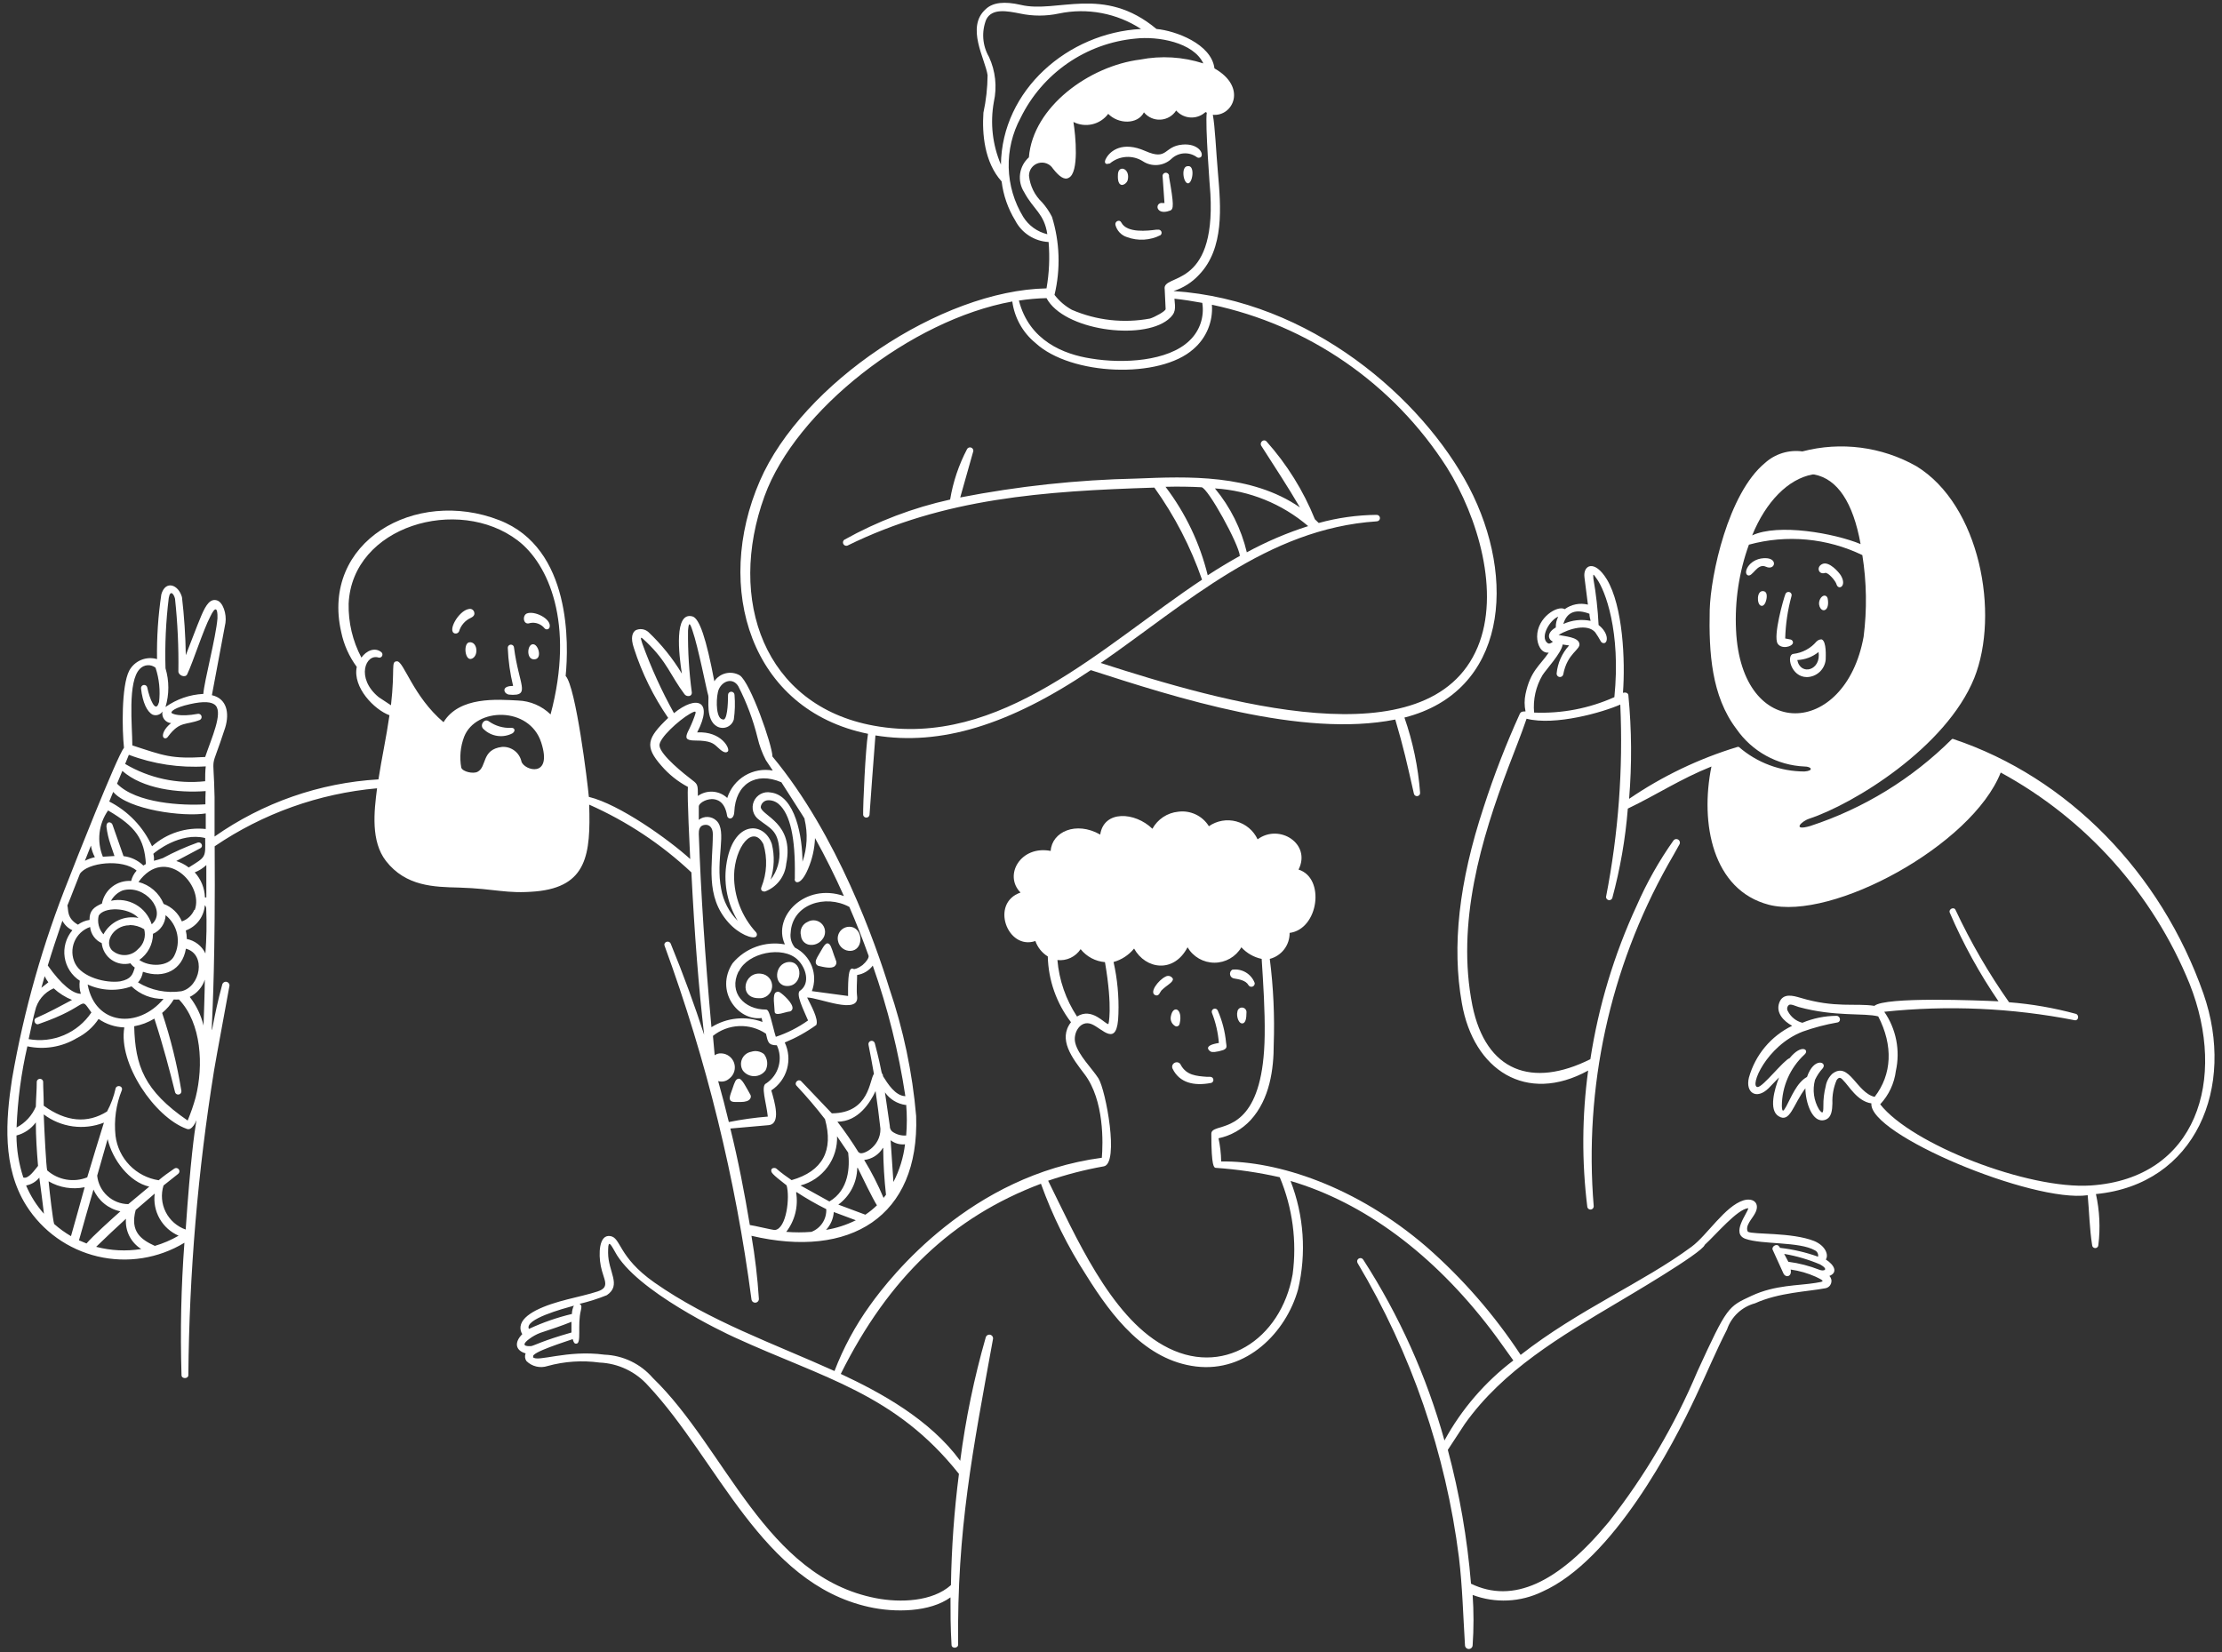
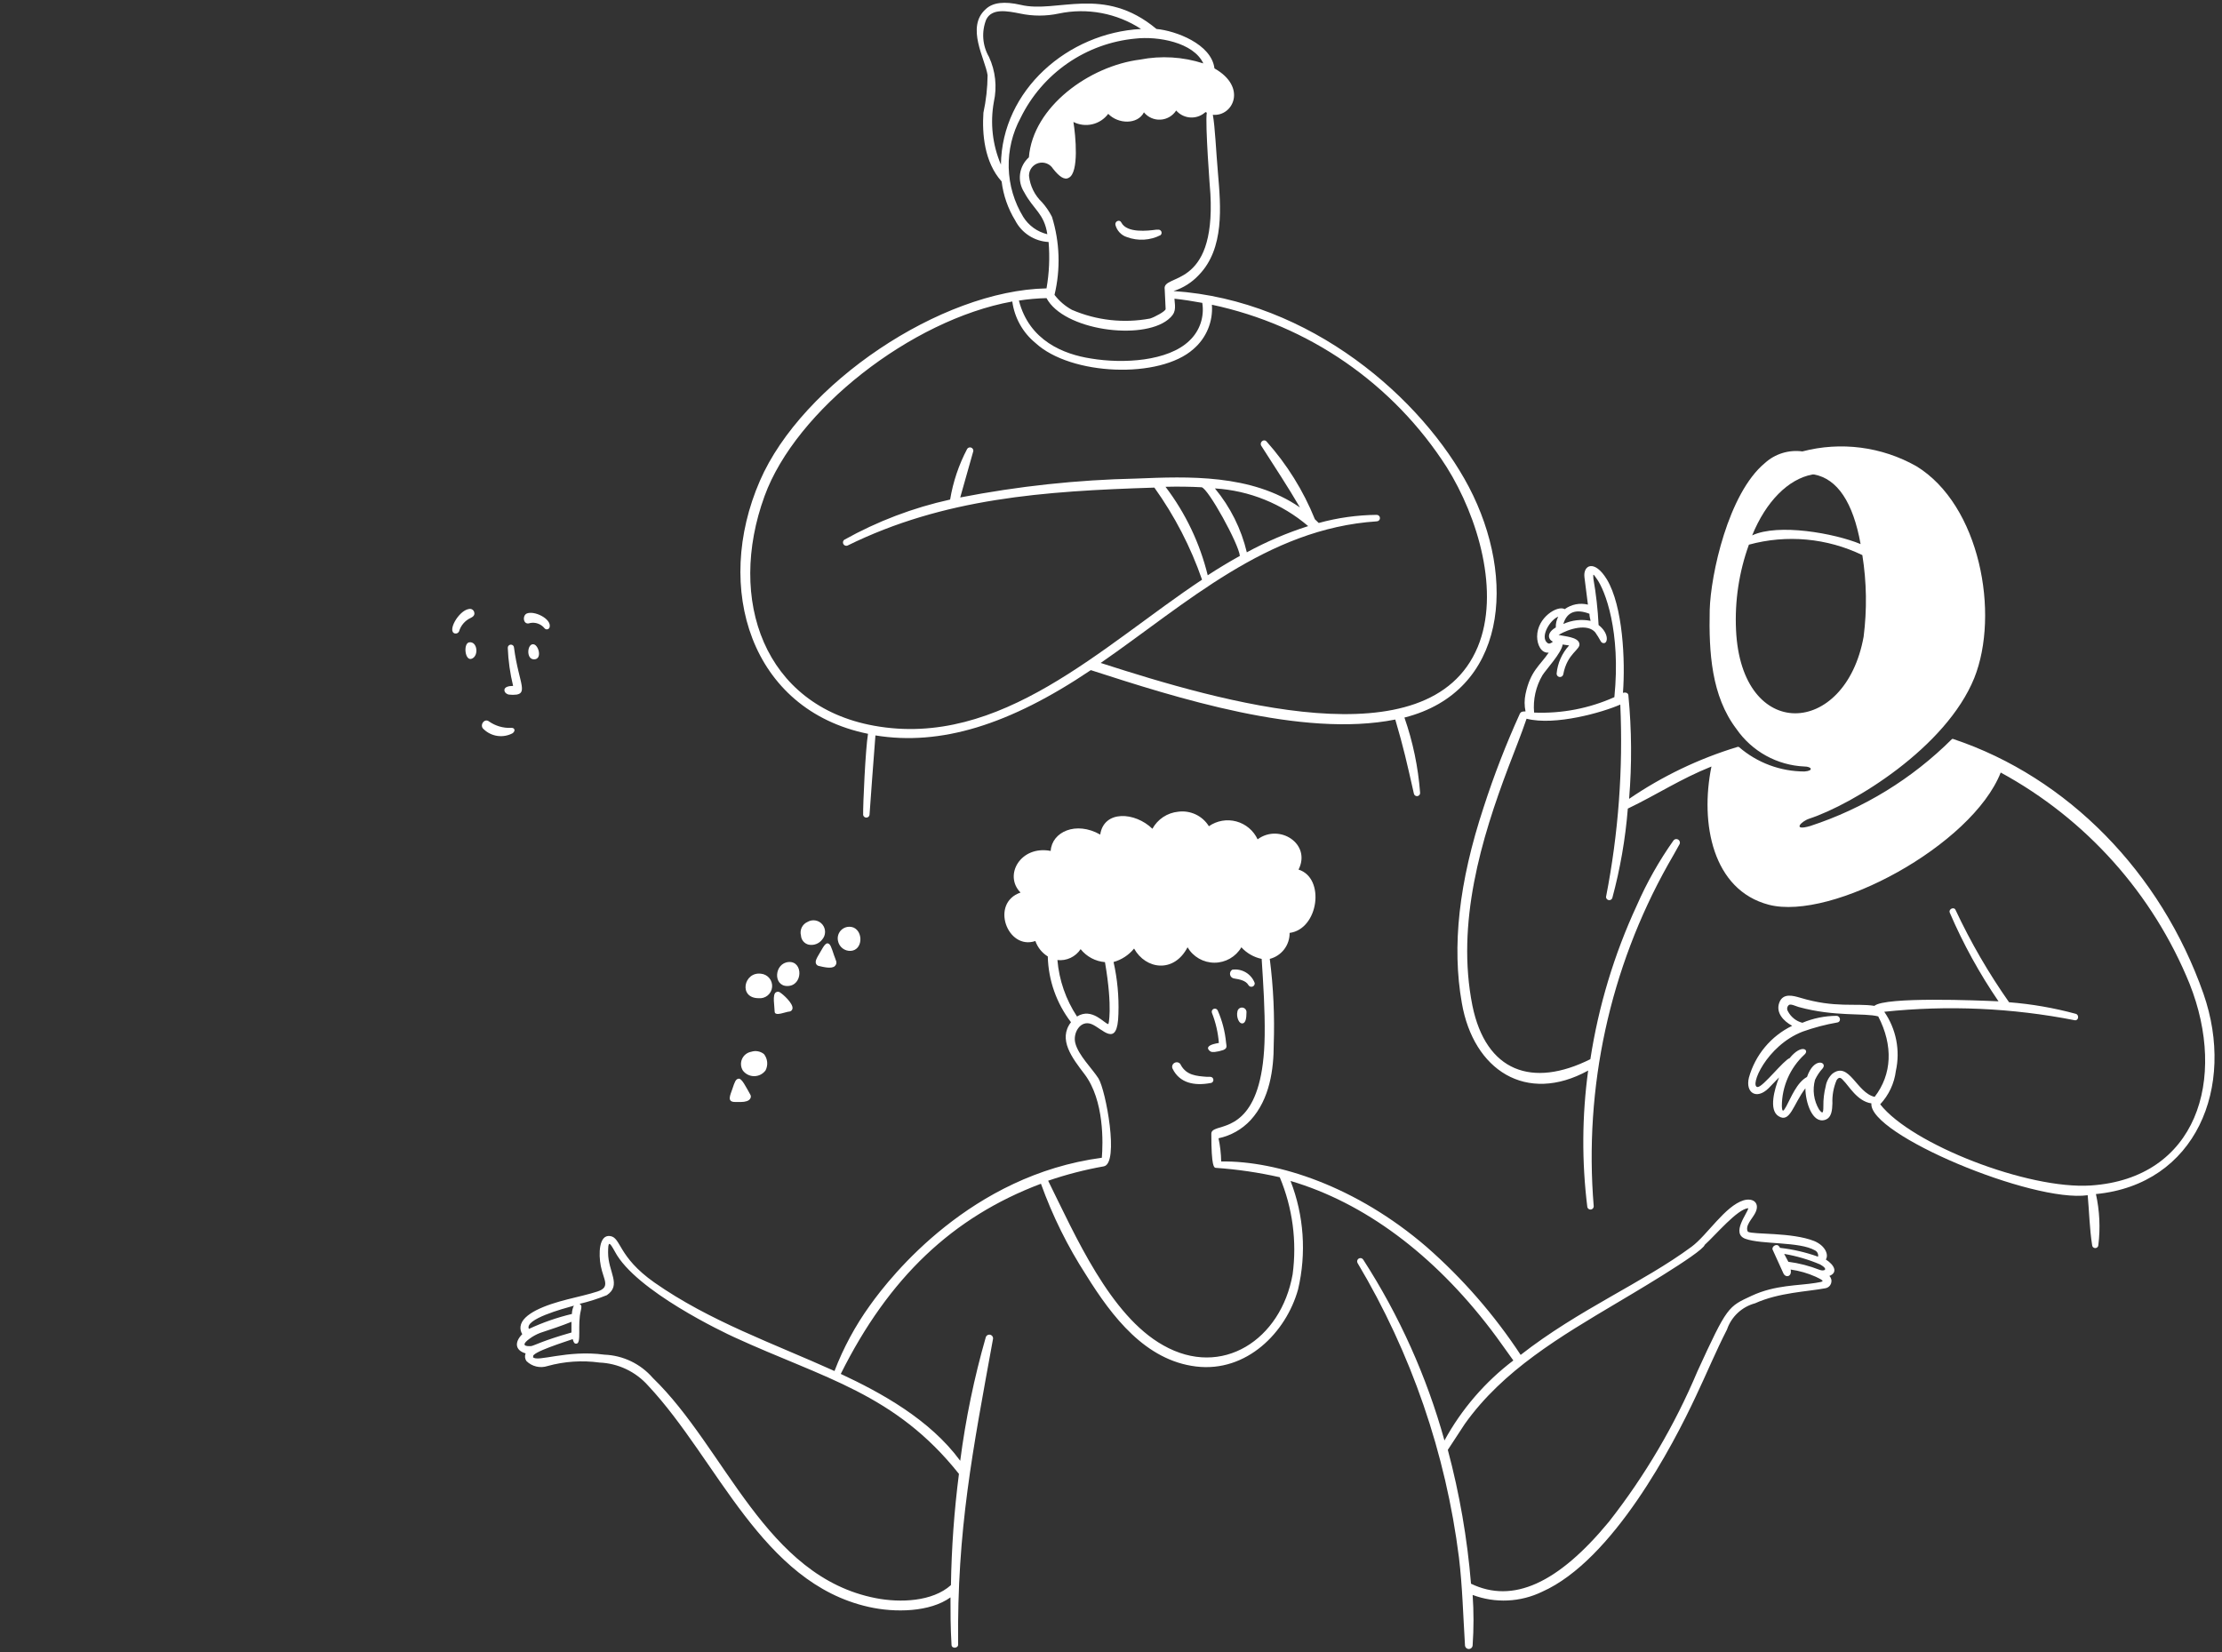
<svg xmlns="http://www.w3.org/2000/svg" width="273" height="203" viewBox="0 0 273 203" fill="none">
  <rect x="0" y="0" width="273" height="203" fill="#333333" stroke="none" />
  <path d="M142.399 28.226H142.043C141.06 28.355 138.452 28.682 137.768 27.343C137.569 26.915 136.956 27.186 137.041 27.628C137.13 27.981 137.307 28.305 137.557 28.569C137.806 28.834 138.119 29.03 138.466 29.138C139.132 29.384 139.842 29.49 140.551 29.448C141.26 29.407 141.952 29.219 142.585 28.896C142.64 28.849 142.68 28.786 142.701 28.717C142.722 28.647 142.723 28.573 142.704 28.503C142.684 28.433 142.645 28.369 142.591 28.321C142.538 28.272 142.471 28.239 142.399 28.226Z" fill="white" />
  <path d="M106.646 90.171C106.333 91.995 106.019 98.992 106.048 100.146C106.065 100.237 106.114 100.32 106.185 100.379C106.257 100.438 106.347 100.47 106.44 100.47C106.532 100.47 106.622 100.438 106.694 100.379C106.765 100.32 106.814 100.237 106.831 100.146C106.831 100.146 107.444 91.596 107.558 90.371C115.538 91.668 123.96 89.117 134.02 82.348C144.394 85.697 159.97 90.713 171.427 88.418C172.467 91.953 172.852 93.719 173.707 97.496C173.713 97.546 173.73 97.595 173.755 97.639C173.78 97.683 173.814 97.722 173.855 97.753C173.895 97.784 173.941 97.807 173.99 97.82C174.04 97.834 174.091 97.837 174.141 97.831C174.192 97.824 174.241 97.808 174.285 97.782C174.329 97.757 174.368 97.723 174.399 97.683C174.43 97.642 174.453 97.596 174.466 97.547C174.479 97.498 174.483 97.447 174.476 97.396C174.236 94.252 173.59 91.153 172.552 88.176C185.121 84.984 186.389 71.162 180.475 59.847C174.775 49.017 161.053 36.891 144.181 35.765C145.375 35.386 146.451 34.704 147.301 33.784C150.451 30.535 149.995 25.377 149.638 21.23C149.41 18.636 149.282 15.53 149.011 14.105C151.477 14.347 153.286 10.713 149.211 8.405C148.84 5.384 144.409 3.773 142.086 3.56C135.574 -1.884 129.888 1.679 125.399 0.596C123.404 0.14 121.993 0.296 121.124 1.109C118.616 3.317 121.053 7.25 121.338 9.245C121.325 10.793 121.153 12.336 120.825 13.848C120.654 16.399 120.925 19.919 123.062 22.299C123.269 23.995 123.837 25.628 124.729 27.087C125.121 27.849 125.706 28.496 126.427 28.961C127.147 29.427 127.977 29.694 128.833 29.737C128.993 31.64 128.907 33.556 128.577 35.437C115.609 35.679 98.552 47.136 93.365 59.078C87.637 72.231 92.211 87.25 106.646 90.171ZM125.399 14.475C126.72 11.78 128.711 9.47 131.181 7.765C133.651 6.061 136.518 5.02 139.507 4.742C142.257 4.429 146.632 5.198 147.843 7.792C145.336 6.979 142.663 6.817 140.077 7.322C133.849 8.105 126.91 13.107 126.411 19.334C125.82 19.861 125.437 20.58 125.33 21.364C125.223 22.148 125.399 22.944 125.827 23.61C126.981 25.776 128.292 26.217 128.677 28.782C127.446 28.488 126.38 27.72 125.713 26.645C124.601 24.821 123.987 22.737 123.932 20.602C123.877 18.466 124.383 16.354 125.399 14.475ZM148.712 23.823C149.368 35.708 142.741 33.542 143.098 35.551L143.212 37.974C143.212 38.244 141.858 38.971 141.302 39.142C138.066 39.749 134.722 39.377 131.698 38.073C130.865 37.617 130.136 36.99 129.56 36.235C130.319 33.068 130.211 29.755 129.247 26.645C128.921 26.001 128.514 25.403 128.035 24.863C127.126 24.003 126.555 22.845 126.425 21.6C126.42 21.252 126.529 20.911 126.736 20.63C126.942 20.349 127.235 20.144 127.57 20.045C127.904 19.947 128.262 19.96 128.588 20.084C128.914 20.208 129.19 20.435 129.375 20.731C130.159 21.729 130.8 22.156 131.313 21.843C132.595 21.215 132.154 16.655 131.883 14.988C132.599 15.353 133.42 15.453 134.203 15.27C134.985 15.088 135.677 14.634 136.158 13.991C137.383 15.259 139.763 15.33 140.547 13.806C140.792 14.105 141.104 14.343 141.459 14.499C141.813 14.654 142.199 14.724 142.586 14.702C142.972 14.68 143.348 14.566 143.682 14.371C144.016 14.175 144.3 13.903 144.508 13.578C144.906 14.035 145.455 14.333 146.055 14.416C146.655 14.5 147.264 14.364 147.772 14.034C148.228 13.734 148 13.734 148.27 13.848C148.042 15.145 148.684 23.51 148.712 23.823ZM143.497 39.285C144.551 38.444 144.394 37.859 144.295 36.705C145.378 36.819 146.532 37.005 147.715 37.218C147.851 38.063 147.778 38.928 147.503 39.738C147.227 40.548 146.757 41.278 146.133 41.864C143.511 44.4 138.01 44.714 134.063 44.058C130.7 43.545 126.454 41.878 125.185 36.933C126.308 36.761 127.441 36.661 128.577 36.634C130.672 40.581 140.233 41.878 143.497 39.285ZM146.632 42.89C147.41 42.224 148.021 41.384 148.414 40.438C148.808 39.493 148.973 38.468 148.897 37.446C154.787 38.696 160.369 41.103 165.32 44.528C170.271 47.953 174.493 52.327 177.739 57.396C181.63 63.595 184.323 72.843 181.558 79.498C175.616 93.748 149.98 86.224 135.232 81.465C145.734 74.197 155.652 64.949 169.147 64.065C169.253 64.065 169.354 64.023 169.429 63.948C169.504 63.873 169.546 63.772 169.546 63.666C169.546 63.56 169.504 63.459 169.429 63.384C169.354 63.309 169.253 63.267 169.147 63.267C166.739 63.29 164.344 63.625 162.022 64.265L161.551 63.809C160.134 60.297 158.119 57.057 155.595 54.233C155.224 53.877 154.711 54.389 154.968 54.788C156.706 57.51 158.217 59.79 159.713 62.355C153.742 58.223 145.933 58.55 139.621 58.807C132.352 58.962 125.111 59.74 117.975 61.13C118.445 59.491 119.585 55.43 119.585 55.43C119.595 55.338 119.573 55.245 119.524 55.167C119.474 55.089 119.4 55.03 119.314 54.999C119.227 54.968 119.132 54.967 119.044 54.995C118.957 55.025 118.881 55.082 118.83 55.159C117.802 57.109 117.095 59.212 116.735 61.386C112.18 62.39 107.797 64.056 103.725 66.331C103.647 66.392 103.594 66.478 103.575 66.575C103.556 66.672 103.571 66.772 103.62 66.858C103.668 66.944 103.745 67.01 103.837 67.044C103.93 67.078 104.032 67.078 104.124 67.043C115.966 61.215 128.206 60.346 141.829 59.919C144.314 63.39 146.287 67.2 147.686 71.233C135.417 79.37 122.948 92.024 107.359 89.174C93.878 86.723 89.29 73.698 93.935 60.959C97.769 50.414 111.947 39.299 124.373 37.047C124.643 39.047 125.661 40.871 127.223 42.149C131.569 46.167 142.499 46.595 146.632 42.89ZM147.629 59.876C148.427 59.99 152.203 66.844 152.332 68.312C151.021 69.038 149.695 69.837 148.384 70.692C147.418 66.75 145.653 63.05 143.197 59.819C144.822 59.776 146.261 59.804 147.629 59.876ZM160.725 64.65C158.116 65.482 155.592 66.561 153.187 67.87C152.501 64.986 151.16 62.3 149.268 60.018C153.489 60.276 157.511 61.901 160.725 64.65ZM121.167 2.405C121.865 0.98 123.746 1.351 125.328 1.664C126.897 1.999 128.519 1.999 130.087 1.664C131.813 1.301 133.594 1.281 135.328 1.607C137.061 1.932 138.714 2.596 140.191 3.56C131.213 4.03 123.091 11.069 122.977 20.232C121.939 17.803 121.636 15.122 122.107 12.523C122.518 10.664 122.308 8.722 121.509 6.994C121.109 6.305 120.87 5.534 120.811 4.739C120.752 3.944 120.873 3.146 121.167 2.405Z" fill="white" />
-   <path d="M137.826 22.726C138.153 22.726 138.481 22.413 138.552 22.128C138.894 20.703 137.441 20.218 137.355 21.372C137.341 21.7 137.27 22.64 137.826 22.726ZM145.278 17.767C142.927 17.981 143.511 19.791 140.704 18.551C137.897 17.311 136.429 18.551 135.945 19.377C135.731 19.705 135.702 19.962 135.845 20.09C135.987 20.218 136.201 20.09 136.358 20.09C136.918 19.618 137.613 19.337 138.344 19.288C139.075 19.239 139.802 19.425 140.419 19.819C140.95 20.167 141.581 20.328 142.214 20.276C142.846 20.224 143.443 19.963 143.91 19.534C144.325 19.131 144.869 18.887 145.446 18.848C146.023 18.809 146.595 18.976 147.06 19.32C147.316 19.477 147.459 19.32 147.53 19.32C147.986 18.85 147.174 17.596 145.278 17.767ZM143.625 21.7C143.636 21.642 143.635 21.583 143.62 21.526C143.605 21.469 143.578 21.416 143.541 21.371C143.504 21.325 143.457 21.289 143.403 21.264C143.35 21.239 143.292 21.226 143.234 21.226C143.175 21.226 143.117 21.239 143.064 21.264C143.01 21.289 142.963 21.325 142.926 21.371C142.889 21.416 142.862 21.469 142.847 21.526C142.832 21.583 142.831 21.642 142.842 21.7L143.07 24.949H142.813C142.71 24.927 142.602 24.938 142.505 24.982C142.408 25.025 142.328 25.098 142.275 25.19C142.223 25.282 142.201 25.389 142.213 25.494C142.226 25.599 142.271 25.698 142.343 25.776C142.671 26.16 143.326 26.046 143.768 25.875C144.21 25.704 144.238 25.148 143.625 21.7ZM145.934 20.418C145.093 20.418 145.35 22.441 145.934 22.526C146.518 22.612 146.874 20.275 145.934 20.418ZM216.657 72.644C215.802 72.516 215.83 74.254 216.343 74.425C216.614 74.525 216.799 74.282 216.913 74.026C217.027 73.769 217.298 72.729 216.657 72.644ZM217.084 68.597C215.018 68.454 214.106 70.335 214.704 70.677C215.303 71.019 215.873 69.138 216.956 69.637C218.039 70.136 218.466 68.725 217.084 68.597ZM222 83.203C222.583 83.191 223.14 82.965 223.566 82.568C223.992 82.171 224.256 81.631 224.309 81.051C224.309 80.724 224.437 78.843 223.824 78.572C223.682 78.572 223.454 78.572 223.183 78.828C222.462 79.68 221.443 80.226 220.333 80.353C219.435 80.467 220.02 83.203 222 83.203ZM223.425 80.068C223.81 82.391 221.217 83.089 220.818 81.108C221.77 81.07 222.685 80.725 223.425 80.125V80.068Z" fill="white" />
  <path d="M270.721 122.106C265.491 107.2 254.02 95.515 240.026 90.827C239.994 90.806 239.957 90.796 239.919 90.796C239.882 90.796 239.845 90.806 239.813 90.827C234.928 95.697 228.969 99.353 222.413 101.5C220.162 102.156 221.259 100.944 222.285 100.602C227.7 98.821 239.1 91.867 242.563 83.317C245.712 75.437 243.275 62.056 235.438 57.282C231.186 54.882 226.167 54.233 221.444 55.472C220.62 55.36 219.78 55.429 218.985 55.675C218.19 55.921 217.458 56.338 216.842 56.898C212.324 60.631 210.173 70.663 210.059 74.952C209.945 80.153 210.258 85.526 213.35 89.587C214.293 90.946 215.538 92.069 216.986 92.867C218.435 93.665 220.048 94.118 221.701 94.19C222.57 94.19 222.884 94.717 221.701 94.802C218.743 94.8 215.885 93.733 213.65 91.796C213.617 91.778 213.58 91.769 213.543 91.769C213.505 91.769 213.469 91.778 213.436 91.796C208.711 93.232 204.233 95.38 200.155 98.165C200.504 93.939 200.476 89.69 200.069 85.469C200.069 85.184 199.77 85.027 199.4 85.141C199.699 81.194 199.4 74.482 197.419 71.19C195.894 68.697 194.483 69.438 194.669 70.934L195.096 74.297C194.609 74.178 194.102 74.165 193.61 74.261C193.118 74.358 192.653 74.559 192.246 74.853C191.363 74.34 188.855 75.879 188.855 78.216C188.855 79.213 189.353 80.296 190.28 80.196C189.197 81.792 188.028 82.433 187.43 85.284C187.28 85.988 187.28 86.716 187.43 87.421C187.13 87.421 186.874 87.421 186.731 87.706C185.032 91.447 183.548 95.282 182.285 99.192C179.236 108.426 178.367 116.292 179.606 123.26C181.031 131.496 187.515 135.729 195.125 131.553C194.365 137.121 194.331 142.764 195.025 148.34C195.05 148.432 195.108 148.513 195.188 148.566C195.268 148.62 195.365 148.642 195.46 148.63C195.555 148.618 195.643 148.572 195.707 148.5C195.771 148.428 195.807 148.336 195.809 148.24C194.597 133.64 197.778 119.01 204.943 106.231C205.399 105.419 205.898 104.592 206.368 103.709C206.406 103.612 206.409 103.505 206.376 103.407C206.343 103.308 206.277 103.224 206.189 103.17C206.1 103.115 205.995 103.094 205.893 103.109C205.79 103.124 205.696 103.175 205.627 103.253C203.847 105.766 202.329 108.454 201.095 111.276C198.319 117.271 196.4 123.627 195.395 130.157C188.27 133.719 182.57 131.71 180.903 123.573C178.88 113.427 182 103.053 185.335 94.247C186.062 92.309 186.874 90.342 187.558 88.319C191.078 89.216 196.949 87.521 199.072 86.58C199.43 94.502 198.842 102.439 197.319 110.221C197.32 110.313 197.354 110.402 197.413 110.473C197.473 110.543 197.555 110.591 197.645 110.608C197.736 110.625 197.83 110.61 197.911 110.565C197.991 110.52 198.054 110.449 198.089 110.364C199.062 106.763 199.702 103.081 199.998 99.362C203.646 97.61 206.382 95.757 210.272 94.19C208.847 101.187 210.415 109.366 217.312 111.176C225.078 113.199 242.292 103.866 245.812 94.931C256.317 100.65 264.519 109.829 269.025 120.909C273.671 132.636 269.894 144.806 256.884 145.675C249.161 146.188 234.854 140.616 231.006 135.7C232.063 134.569 232.737 133.132 232.93 131.596C233.205 130.352 233.22 129.064 232.975 127.814C232.73 126.563 232.229 125.377 231.505 124.329C239.312 123.505 247.199 123.856 254.903 125.369C255.374 125.454 255.488 124.728 255.046 124.585C252.36 123.854 249.612 123.377 246.838 123.16C244.323 119.582 242.125 115.791 240.269 111.831C240.083 111.375 239.371 111.703 239.556 112.159C241.195 115.973 243.199 119.619 245.541 123.046C243.047 122.932 231.633 122.462 230.294 123.602C227.942 123.246 225.477 123.901 221.174 122.604C220.333 122.362 219.065 121.977 218.609 123.203C218.153 124.428 219.107 125.469 220.19 126.053C218.903 126.676 217.763 127.567 216.847 128.665C215.93 129.763 215.258 131.044 214.875 132.423C214.419 134.289 215.816 135.187 217.298 133.719L218.58 132.394C218.024 133.819 217.283 136.384 218.509 137.154C219.934 138.066 220.304 135.729 221.815 133.734C221.815 135.401 222.656 138.123 224.237 137.61C225.064 137.339 225.107 136.356 225.135 135.586C225.093 134.61 225.268 133.636 225.648 132.736C225.905 132.366 226.104 132.337 226.446 132.736C227.159 133.42 228.17 135.33 229.923 135.586C229.567 139.405 249.731 147.827 256.499 146.872C256.685 148.881 256.727 150.976 257.041 152.985C257.041 153.087 257.081 153.185 257.153 153.257C257.226 153.33 257.324 153.37 257.426 153.37C257.528 153.37 257.625 153.33 257.698 153.257C257.77 153.185 257.81 153.087 257.81 152.985C258.066 150.898 257.965 148.783 257.511 146.73C269.78 145.547 274.725 133.591 270.721 122.106ZM228.968 78.244C226.731 90.613 213.935 91.24 213.293 77.418C213.124 73.851 213.661 70.287 214.875 66.93C219.523 65.66 224.473 66.116 228.812 68.212C229.342 71.531 229.394 74.91 228.968 78.244ZM215.274 65.79C216.97 61.629 219.706 58.864 222.67 58.308H222.898C225.748 58.85 227.672 61.728 228.598 66.858C225.363 65.519 218.48 64.293 215.274 65.79ZM191.149 77.104C190.052 77.731 190.137 78.529 190.793 78.857C190.493 79.099 190.294 79.142 190.123 79.013C189.168 78.272 190.436 76.163 191.448 75.779C191.235 76.187 191.132 76.644 191.149 77.104ZM192.075 76.677C192.531 75.109 193.728 74.824 195.281 75.422C195.281 75.736 195.367 76.021 195.424 76.292C194.295 76.065 193.123 76.2 192.075 76.677ZM189.51 82.975C189.909 82.32 191.861 80.239 191.99 79.199L192.788 79.313C191.91 80.268 191.37 81.484 191.249 82.775C191.247 82.876 191.282 82.974 191.348 83.051C191.413 83.127 191.505 83.177 191.604 83.191C191.704 83.205 191.806 83.182 191.89 83.127C191.974 83.071 192.035 82.987 192.061 82.889C192.56 80.21 194.241 79.854 194.042 79.056C193.842 78.258 192.189 78.201 191.491 78.016C192.788 77.246 195.039 76.591 195.994 77.703C196.237 78.051 196.46 78.412 196.664 78.785C196.702 78.868 196.766 78.935 196.845 78.979C196.924 79.022 197.016 79.039 197.105 79.028C197.59 78.928 197.618 77.745 196.407 76.805C196.312 74.893 196.097 72.99 195.766 71.105C195.766 70.663 195.638 70.307 196.165 71.105C197.219 72.53 199.157 77.617 198.345 85.668C195.249 87.056 191.874 87.704 188.484 87.564C188.336 85.964 188.695 84.359 189.51 82.975ZM225.135 131.938C224.693 132.349 224.402 132.896 224.309 133.491C224.107 134.283 224.011 135.097 224.024 135.914C224.024 136.883 223.91 136.869 223.496 136.341C223.172 135.798 222.961 135.195 222.875 134.568C222.789 133.941 222.831 133.304 222.998 132.693C223.24 132.172 223.562 131.691 223.952 131.268C224.537 130.513 222.869 129.843 222.014 132.337C220.76 133.007 220.019 134.931 219.478 135.928C219.093 136.626 218.965 136.698 218.922 135.928C218.924 134.744 219.169 133.572 219.642 132.486C220.115 131.4 220.806 130.423 221.672 129.615C222.385 129.031 221.373 128.19 219.877 130.029C219.136 130.285 216.628 133.548 215.958 133.577C214.875 133.577 217.027 128.475 221.487 126.765C222.877 126.269 224.308 125.892 225.762 125.64C226.247 125.54 226.104 124.827 225.634 124.827C224.195 124.837 222.772 125.127 221.444 125.682C221.063 125.585 220.707 125.408 220.4 125.162C220.093 124.916 219.841 124.608 219.663 124.257C219.592 124.145 219.562 124.011 219.578 123.879C219.593 123.747 219.654 123.624 219.749 123.531C219.962 123.288 220.632 123.645 220.988 123.744C225.434 124.97 229.068 124.443 230.764 124.899C232.616 128.475 232.46 132.024 230.322 134.788C228.099 134.275 227.201 130.371 225.135 131.938Z" fill="white" />
-   <path d="M219.863 72.758C219.766 72.725 219.661 72.73 219.568 72.772C219.475 72.815 219.402 72.891 219.364 72.986C219.093 73.684 217.853 78.116 218.395 79.07C218.837 79.811 220.205 79.498 220.29 78.985C220.296 78.896 220.271 78.807 220.219 78.734C220.167 78.661 220.092 78.609 220.005 78.586L219.335 78.458C219.383 76.699 219.641 74.953 220.105 73.257C220.123 73.208 220.131 73.156 220.128 73.105C220.125 73.053 220.112 73.002 220.09 72.956C220.067 72.909 220.035 72.867 219.996 72.833C219.957 72.799 219.912 72.774 219.863 72.758ZM224.223 70.406C224.579 70.278 225.548 71.39 225.648 71.832C225.89 72.573 226.945 72.031 226.175 70.72C225.933 70.321 224.75 68.953 223.924 69.295C223.097 69.637 223.425 70.663 224.223 70.406ZM224.195 74.966C224.551 74.838 224.693 74.254 224.551 73.541C224.451 73.142 224.038 73.043 223.724 73.456C223.183 74.197 223.696 75.152 224.195 74.966ZM144.466 126.124C144.519 126.134 144.574 126.133 144.628 126.121C144.681 126.109 144.731 126.087 144.775 126.055C144.819 126.023 144.856 125.982 144.884 125.935C144.911 125.888 144.929 125.836 144.936 125.782C145.364 123.944 144.124 123.416 143.853 124.898C143.801 125.142 143.833 125.396 143.945 125.619C144.056 125.841 144.24 126.02 144.466 126.124ZM141.944 122.291C142.4 122.476 142.542 121.863 142.685 121.721C143.397 121.008 144.11 120.752 144.11 120.296C144.072 120.214 144.018 120.14 143.95 120.081C143.883 120.021 143.803 119.976 143.717 119.949C143.631 119.923 143.54 119.914 143.451 119.925C143.361 119.935 143.275 119.965 143.198 120.011C142.3 120.452 141.16 121.977 141.944 122.291Z" fill="white" />
  <path d="M224.323 154.767C224.693 154.254 224.323 153.099 222.898 152.501C220.119 151.403 215.417 151.731 214.747 151.361C214.362 150.62 215.274 149.793 215.645 149.067C216.257 147.898 215.474 147.143 214.22 147.499C211.94 148.197 209.759 151.774 207.836 153.199C201.865 157.617 193.97 160.908 186.831 166.494C183.59 161.566 179.698 157.099 175.26 153.213C166.625 145.775 156.949 142.625 150.038 142.725C150.021 141.767 149.912 140.812 149.71 139.875C151.219 139.557 152.592 138.781 153.643 137.652C156.037 135.045 156.493 131.311 156.493 128.361C156.616 124.844 156.454 121.322 156.008 117.831C156.713 117.649 157.337 117.235 157.779 116.656C158.221 116.077 158.455 115.367 158.445 114.639C162.022 114.168 162.848 107.884 159.542 106.858C161.138 103.695 157.191 101.158 154.512 103.139C154.263 102.603 153.899 102.129 153.447 101.749C152.995 101.369 152.465 101.093 151.895 100.939C151.324 100.786 150.727 100.759 150.146 100.861C149.564 100.963 149.011 101.19 148.527 101.529C148.137 100.898 147.573 100.395 146.903 100.079C146.232 99.763 145.485 99.647 144.751 99.747C144.093 99.812 143.461 100.037 142.909 100.402C142.358 100.768 141.904 101.262 141.587 101.842C139.45 99.761 135.631 99.519 135.175 102.555C132.197 100.859 129.233 102.227 129.09 104.564C125.399 103.851 123.276 107.542 125.385 109.68C121.623 110.962 123.761 116.805 127.209 115.636C127.485 116.424 128.024 117.093 128.734 117.531C128.805 120.458 129.803 123.287 131.584 125.611C129.959 127.72 131.726 130 133.237 131.981C135.702 135.216 135.517 140.531 135.374 142.269C119.315 144.407 109.525 156.69 106.874 160.424C105.085 162.909 103.624 165.615 102.528 168.475C95.061 165.098 87.166 162.348 80.383 157.588C75.88 154.41 76.337 152.073 74.954 151.888C73.572 151.703 73.529 154.111 73.814 155.565C74.142 157.26 75.054 158.158 73.415 158.7C71.263 159.412 68.257 159.797 65.849 161.022C64.823 161.564 64.053 162.205 63.953 163.003C63.913 163.332 63.989 163.664 64.167 163.944C63.184 164.927 63.283 165.938 64.58 166.309C64.515 166.461 64.49 166.628 64.508 166.792C64.525 166.957 64.584 167.114 64.68 167.25C65.014 167.581 65.433 167.813 65.89 167.921C66.348 168.03 66.827 168.009 67.273 167.862C69.35 167.287 71.523 167.141 73.657 167.435C74.796 167.482 75.913 167.759 76.941 168.248C77.97 168.738 78.888 169.431 79.642 170.285C88.192 179.405 93.565 194.51 106.718 197.46C109.981 198.201 114.27 198.101 116.778 196.291C116.778 198.087 116.778 199.996 116.906 202.105C116.906 202.632 117.719 202.561 117.719 202.105C117.562 187.955 119.514 178.251 121.994 164.585C122.009 164.527 122.014 164.466 122.006 164.406C121.999 164.347 121.98 164.289 121.95 164.237C121.92 164.185 121.88 164.139 121.833 164.102C121.785 164.065 121.731 164.038 121.673 164.022C121.615 164.006 121.554 164.002 121.495 164.009C121.435 164.017 121.377 164.036 121.325 164.066C121.273 164.095 121.227 164.135 121.19 164.183C121.153 164.23 121.126 164.285 121.11 164.343C119.686 169.311 118.638 174.379 117.975 179.505C114.227 174.403 108.214 171.126 103.298 168.831C109.197 157.004 117.02 149.565 127.893 145.461C129.311 149.404 131.175 153.172 133.451 156.69C136.643 161.82 140.732 167.164 146.945 167.919C153.158 168.674 158.018 163.73 159.485 158.443C160.529 154.01 160.207 149.365 158.559 145.119C167.594 147.784 176.101 154.097 183.197 163.402C184.138 164.628 185.036 165.953 185.933 167.178C182.45 169.822 179.565 173.173 177.469 177.011C175.284 169.144 171.921 161.654 167.494 154.795C167.439 154.702 167.35 154.635 167.245 154.609C167.141 154.582 167.031 154.598 166.938 154.653C166.845 154.707 166.778 154.797 166.752 154.901C166.725 155.005 166.741 155.116 166.796 155.208C173.396 166.281 177.636 178.599 179.25 191.389C179.678 194.952 179.763 198.514 179.991 202.162C179.991 202.287 180.041 202.406 180.129 202.495C180.217 202.583 180.337 202.632 180.461 202.632C180.586 202.632 180.706 202.583 180.794 202.495C180.882 202.406 180.932 202.287 180.932 202.162C181.074 200.108 181.074 198.046 180.932 195.992C182.309 196.508 183.778 196.739 185.248 196.67C186.717 196.602 188.158 196.235 189.482 195.593C198.203 191.703 205.584 177.51 208.349 171.596C209.702 168.746 210.785 166.109 212.182 163.374C212.448 162.595 212.902 161.894 213.504 161.332C214.105 160.771 214.835 160.366 215.63 160.153C218.594 158.814 222.057 158.728 224.28 158.301C224.441 158.272 224.59 158.2 224.713 158.092C224.836 157.985 224.927 157.846 224.977 157.691C225.026 157.536 225.033 157.37 224.996 157.211C224.958 157.052 224.878 156.907 224.765 156.79C225.819 156.377 225.406 155.465 224.323 154.767ZM198.673 160.096C199.571 159.554 209.189 153.94 209.446 152.971C210.771 151.774 213.493 148.525 214.804 148.468C214.69 149.109 212.638 151.575 214.448 152.23C216.485 152.957 221.088 152.544 222.998 153.655C223.136 153.724 223.247 153.837 223.314 153.976C223.381 154.116 223.4 154.273 223.368 154.425C221.862 153.886 220.298 153.522 218.708 153.342L218.566 153.142C218.252 152.743 217.583 153.228 217.811 153.612L219.107 156.462C219.378 157.061 220.19 156.904 220.005 156.006C221.067 156.154 222.104 156.452 223.083 156.89C224.309 157.474 224.095 157.474 223.083 157.645C220.96 158.001 218.124 157.873 215.217 159.227C212.31 160.58 212.225 160.495 208.548 168.518C205.761 175.134 202.105 181.35 197.675 187C191.405 194.595 185.862 197.089 180.732 194.61C180.275 189.054 179.321 183.55 177.882 178.165L179.963 174.987C184.651 168.375 191.776 164.2 198.673 160.096ZM223.539 156.035C222.311 155.553 221.028 155.222 219.72 155.052L219.207 154.082C220.725 154.341 222.208 154.776 223.625 155.379C224.765 156.021 224.081 156.249 223.539 156.035ZM135.617 143.324C137.54 142.968 135.859 133.947 134.961 132.522C134.206 131.325 132.482 129.672 132.111 128.162C131.798 126.936 132.738 125.312 134.092 125.839C135.446 126.366 137.312 128.931 137.412 124.585C137.484 122.445 137.283 120.304 136.814 118.215C137.804 117.937 138.685 117.36 139.336 116.562C140.761 119.127 144.224 119.626 145.905 116.406C146.243 116.982 146.726 117.46 147.306 117.792C147.886 118.124 148.543 118.299 149.211 118.299C149.879 118.299 150.536 118.124 151.116 117.792C151.696 117.46 152.179 116.982 152.517 116.406C153.177 117.131 154.05 117.63 155.011 117.831C155.21 120.951 155.424 124.101 155.381 127.25C155.239 137.524 151.249 138.108 149.567 138.65C149.111 138.807 148.826 138.963 148.826 139.32C148.826 143.438 149.168 143.48 149.368 143.509C152.015 143.692 154.645 144.078 157.234 144.663C158.811 148.428 159.357 152.545 158.816 156.591C157.391 164.628 150.137 169.415 142.913 165.312C136.372 161.649 132.111 151.817 128.777 145.091C131.008 144.327 133.295 143.736 135.617 143.324ZM135.759 118.23C136.742 123.93 136.172 126.01 136.172 125.839C135.731 125.839 134.177 123.744 132.325 124.913C130.954 122.837 130.126 120.451 129.917 117.973C130.469 118.035 131.028 117.943 131.531 117.706C132.034 117.47 132.462 117.098 132.767 116.634C133.13 117.09 133.583 117.466 134.098 117.741C134.612 118.015 135.178 118.182 135.759 118.23ZM70.209 162.405V163.744C66.704 164.741 65.791 165.283 65.278 165.411C65.136 165.411 63.626 165.568 65.05 164.514C65.457 164.212 65.903 163.967 66.376 163.787C67.73 163.345 68.998 162.918 70.166 162.447L70.209 162.405ZM70.522 160.409C70.359 160.737 70.271 161.098 70.266 161.464C68.446 161.897 66.675 162.513 64.979 163.302C64.424 162.091 69.169 160.823 70.48 160.452L70.522 160.409ZM65.521 166.722C65.136 166.209 69.668 164.813 70.366 164.556C70.466 164.927 70.565 165.141 70.808 165.112C71.477 165.112 70.921 162.818 71.363 161.036C71.434 160.723 71.534 160.367 71.192 160.224C72.339 159.954 73.463 159.597 74.555 159.156C76.408 157.902 74.712 156.306 74.712 153.94C74.712 152.515 74.84 152.515 75.553 153.812C78.103 158.628 89.033 163.787 90.259 164.343C101.246 169.387 109.967 171.239 117.818 181.115C117.235 185.648 116.906 190.21 116.835 194.781C114.555 196.833 110.579 196.961 107.63 196.391C94.007 193.769 89.19 178.008 80.198 169.316C79.457 168.461 78.549 167.767 77.529 167.277C76.51 166.787 75.401 166.511 74.27 166.466C69.625 165.839 65.977 167.435 65.478 166.765L65.521 166.722Z" fill="white" />
  <path d="M148.955 129.273H149.225C149.589 129.232 149.948 129.151 150.294 129.031C150.836 128.803 150.679 128.546 150.636 128.105C150.508 126.758 150.167 125.44 149.624 124.2C149.59 124.104 149.519 124.025 149.427 123.981C149.335 123.937 149.229 123.931 149.133 123.965C149.036 123.999 148.957 124.07 148.913 124.162C148.869 124.254 148.863 124.36 148.898 124.457C149.365 125.642 149.653 126.891 149.753 128.162C148.712 128.333 148.499 128.547 148.427 128.732C148.356 128.917 148.67 129.273 148.955 129.273ZM151.634 120.239C152.232 120.339 153.059 120.467 153.386 121.051C153.433 121.134 153.508 121.199 153.598 121.233C153.687 121.268 153.786 121.27 153.877 121.24C153.968 121.209 154.045 121.148 154.096 121.067C154.147 120.986 154.168 120.89 154.156 120.795C153.951 120.25 153.567 119.791 153.068 119.493C152.568 119.196 151.982 119.077 151.406 119.156C151.3 119.218 151.217 119.311 151.168 119.423C151.119 119.535 151.106 119.659 151.131 119.779C151.156 119.899 151.218 120.007 151.308 120.09C151.399 120.172 151.512 120.224 151.634 120.239ZM152.033 124.3C151.862 124.956 152.246 125.967 152.774 125.725C153.016 125.597 153.144 125.198 153.144 124.442C153.153 124.37 153.148 124.295 153.129 124.224C153.11 124.153 153.077 124.087 153.032 124.029C152.987 123.97 152.931 123.922 152.867 123.885C152.803 123.849 152.732 123.825 152.66 123.816C152.587 123.806 152.512 123.811 152.441 123.831C152.37 123.85 152.304 123.883 152.246 123.928C152.187 123.973 152.139 124.029 152.102 124.093C152.066 124.157 152.042 124.227 152.033 124.3ZM144.323 130.598C144.258 130.629 144.2 130.672 144.152 130.725C144.104 130.778 144.067 130.841 144.043 130.908C144.019 130.976 144.009 131.048 144.013 131.119C144.017 131.191 144.035 131.261 144.067 131.325C144.936 133.107 146.76 133.448 148.698 133.092C148.8 133.092 148.898 133.052 148.97 132.98C149.042 132.907 149.083 132.81 149.083 132.708C149.083 132.605 149.042 132.508 148.97 132.435C148.898 132.363 148.8 132.323 148.698 132.323H148.271C146.945 132.223 145.791 132.123 145.093 130.898C145.067 130.824 145.026 130.756 144.971 130.699C144.917 130.643 144.85 130.599 144.777 130.57C144.704 130.542 144.626 130.529 144.547 130.534C144.469 130.539 144.392 130.561 144.323 130.598ZM62.984 90.1C63.398 89.787 63.212 89.373 62.742 89.445C61.797 89.475 60.868 89.201 60.092 88.661C59.507 88.191 58.852 89.159 59.436 89.615C59.901 90.06 60.494 90.346 61.132 90.433C61.769 90.52 62.417 90.404 62.984 90.1Z" fill="white" />
-   <path d="M65.849 109.537C72.147 108.953 72.575 104.948 72.389 98.878C77.013 100.925 81.257 103.739 84.944 107.2C85.329 114.795 85.827 121.208 86.511 127.15C85.329 123.502 83.989 119.825 82.407 115.964C82.208 115.493 81.481 115.736 81.652 116.22C86.796 130.262 90.375 144.828 92.325 159.654C92.33 159.714 92.346 159.772 92.374 159.826C92.401 159.88 92.438 159.927 92.484 159.966C92.53 160.005 92.583 160.035 92.64 160.054C92.697 160.072 92.757 160.079 92.817 160.075C92.877 160.07 92.935 160.054 92.989 160.026C93.042 159.999 93.09 159.962 93.129 159.916C93.168 159.87 93.198 159.817 93.216 159.76C93.235 159.703 93.242 159.643 93.237 159.583C93.069 156.994 92.764 154.416 92.325 151.859C104.409 154.709 112.988 149.551 112.56 137.139C112.101 131.8 110.996 126.537 109.269 121.464C107.616 116.092 102.927 102.611 94.904 92.964C94.904 91.625 92.197 83.859 90.886 82.989C90.371 82.69 89.761 82.599 89.181 82.734C88.602 82.869 88.095 83.22 87.765 83.716C86.768 78.458 85.941 76.007 85.086 75.75C82.792 75.109 83.405 80.424 83.775 82.775C82.643 80.898 81.263 79.182 79.671 77.674C79.458 77.482 79.191 77.358 78.906 77.32C78.622 77.282 78.332 77.331 78.075 77.46C77.733 77.717 77.42 78.287 77.89 79.669C78.869 82.708 80.285 85.588 82.094 88.219C79.5 90.698 79.158 91.71 81.267 94.104C82.179 95.164 83.281 96.043 84.516 96.698C84.416 97.909 84.744 104.321 84.801 105.561C82.151 103.153 76.109 98.835 72.347 97.923C72.19 96.128 70.751 84.4 69.497 83.061C69.867 79.299 70.266 67.385 61.346 63.923C51 59.89 39.386 66.602 41.923 77.674C42.243 79.22 42.895 80.679 43.833 81.949C43.305 84.486 46.013 87.222 47.851 87.891C47.466 90.599 46.896 93.164 46.497 95.772C39.263 96.197 32.291 98.63 26.362 102.797V97.952C26.248 91.924 25.735 95.387 27.673 89.402C28.215 87.592 27.858 85.839 26.034 85.426L27.701 76.534C27.858 75.451 27.402 73.983 26.633 73.769C25.863 73.556 25.336 74.225 24.723 75.679C24.11 77.132 23.469 78.9 22.828 80.51C22.791 78.128 22.634 75.75 22.358 73.385C21.93 71.817 20.32 71.261 19.821 73.043C19.427 75.674 19.251 78.334 19.294 80.994C18.647 80.802 17.954 80.84 17.331 81.099C16.708 81.359 16.194 81.825 15.874 82.419C14.891 84.329 15.005 89.787 15.233 91.881C14.335 93.021 8.949 106.701 8.464 107.969C5.278 115.9 2.937 124.144 1.482 132.565C0.698 137.624 0.27 143.423 3.22 148.126C5.212 151.286 8.365 153.537 12 154.395C15.636 155.253 19.462 154.65 22.657 152.714C22.254 158.124 22.135 163.551 22.301 168.974C22.301 169.472 23.142 169.458 23.142 168.974C23.25 156.424 24.307 143.901 26.305 131.51C26.633 129.53 27.944 122.59 28.2 121.094C28.2 120.987 28.162 120.884 28.093 120.802C28.024 120.72 27.929 120.665 27.824 120.647C27.719 120.628 27.61 120.647 27.518 120.7C27.425 120.753 27.354 120.837 27.317 120.937C24.98 129.487 26.547 131.453 26.376 103.994C32.312 99.96 39.178 97.507 46.326 96.869C45.956 99.719 45.542 103.381 47.423 105.803C49.86 108.924 53.323 108.995 56.387 109.067C60.975 109.209 62.172 109.865 65.849 109.537ZM13.223 139.975C13.822 142.526 15.888 145.262 18.339 145.817L15.76 147.969C14.804 147.956 13.886 147.592 13.182 146.945C12.477 146.299 12.036 145.415 11.941 144.464L13.223 139.975ZM12.768 137.951C12.126 139.975 11.457 142.226 10.716 144.677C9.897 145.004 9.004 145.097 8.136 144.946C7.268 144.795 6.459 144.406 5.799 143.822C5.671 143.452 5.443 138.806 5.372 136.94C6.415 137.727 7.643 138.233 8.938 138.411C10.232 138.588 11.551 138.43 12.768 137.951ZM16.672 148.682L19.009 146.672C18.871 147.736 19.083 148.816 19.612 149.75C20.142 150.683 20.96 151.418 21.945 151.845C21.025 152.379 20.044 152.8 19.023 153.099C17.356 152.33 15.945 151.375 16.672 148.682ZM4.403 137.923C4.403 139.633 4.517 141.428 4.674 143.267C4.246 143.78 3.491 144.92 2.864 144.692C2.317 143.026 2.033 141.286 2.023 139.533C2.978 139.287 3.819 138.718 4.403 137.923ZM4.83 144.706C5.03 146.131 5.215 147.67 5.4 149.152C4.483 148.121 3.741 146.947 3.206 145.675C3.847 145.56 4.425 145.216 4.83 144.706ZM10.402 145.889C9.846 147.898 9.291 149.907 8.721 151.902C7.985 151.472 7.293 150.971 6.654 150.406C6.498 149.936 6.113 146.658 5.97 145.162C7.308 145.942 8.886 146.201 10.402 145.889ZM11.485 146.174C11.783 146.851 12.238 147.448 12.813 147.914C13.388 148.38 14.066 148.702 14.791 148.853C13.793 149.736 11.357 151.931 10.63 152.8L9.704 152.415C10.259 150.42 10.858 148.325 11.485 146.174ZM15.475 149.765C15.417 150.498 15.562 151.232 15.893 151.888C16.225 152.544 16.731 153.096 17.356 153.484C15.509 153.779 13.622 153.687 11.813 153.213C13.081 151.988 14.264 150.862 15.475 149.765ZM22.814 151.09C21.747 150.716 20.866 149.943 20.358 148.933C19.851 147.922 19.755 146.754 20.092 145.675L21.887 144.25C21.973 144.186 22.029 144.09 22.043 143.985C22.058 143.879 22.03 143.772 21.966 143.687C21.902 143.602 21.806 143.546 21.701 143.531C21.595 143.517 21.488 143.544 21.403 143.609C20.705 144.079 20.049 144.563 19.494 145.034C18.134 144.824 16.881 144.175 15.925 143.188C14.968 142.2 14.36 140.927 14.193 139.562C13.987 137.654 14.256 135.726 14.976 133.947C15.119 133.42 14.349 133.277 14.207 133.733C13.99 134.728 13.635 135.687 13.152 136.583C10.744 138.094 8.122 137.866 5.372 135.871C5.372 134.645 5.301 133.776 5.301 132.893C5.283 132.802 5.234 132.719 5.163 132.66C5.091 132.601 5.001 132.569 4.909 132.569C4.816 132.569 4.726 132.601 4.654 132.66C4.583 132.719 4.534 132.802 4.517 132.893C4.517 134.018 4.417 135.03 4.403 135.985C3.934 137.087 3.098 137.994 2.037 138.55C2.163 135.191 2.607 131.851 3.363 128.575C5.446 129.024 7.621 128.662 9.447 127.563C10.527 127.027 11.446 126.216 12.112 125.212C13.044 125.858 14.143 126.219 15.275 126.252C14.506 130.684 18.995 137.282 22.913 138.707C22.985 138.741 23.063 138.759 23.142 138.759C23.221 138.759 23.298 138.741 23.369 138.707C24.794 137.894 24.011 133.634 22.814 151.09ZM6.597 121.45C7.256 122.056 8.019 122.539 8.849 122.875C7.424 123.63 5.999 124.414 4.46 125.084C4.004 125.283 4.303 126.01 4.745 125.839C11.243 123.602 9.647 122.248 11.229 124.414C10.401 125.651 9.231 126.619 7.862 127.201C6.493 127.783 4.984 127.954 3.519 127.691C3.876 126.124 4.075 125.041 4.303 124.243C4.433 123.627 4.71 123.052 5.109 122.566C5.508 122.08 6.019 121.697 6.597 121.45ZM10.431 105.775C10.673 105.148 10.929 104.521 11.171 103.908C11.251 104.407 11.415 104.889 11.656 105.333C11.231 105.429 10.819 105.578 10.431 105.775ZM10.773 120.98C12.469 121.758 14.403 121.84 16.159 121.208C17.216 122.22 18.629 122.773 20.092 122.747C17 126.452 11.699 125.996 10.773 121.008V120.98ZM15.917 113.669C16.551 113.674 17.172 113.851 17.712 114.182C17.834 114.62 17.827 115.084 17.693 115.518C17.559 115.953 17.304 116.34 16.957 116.633C16.602 117.02 16.123 117.271 15.604 117.344C15.084 117.416 14.555 117.306 14.107 117.032C12.525 116.149 13.793 113.698 15.917 113.698V113.669ZM18.767 114.767C19.223 114.572 19.613 114.251 19.893 113.843C20.174 113.434 20.331 112.954 20.349 112.458C21.075 113.048 21.575 113.871 21.765 114.788C21.954 115.705 21.822 116.659 21.389 117.488C20.691 118.828 18.311 118.828 17.114 117.959C17.626 117.604 18.046 117.132 18.339 116.581C18.631 116.031 18.788 115.418 18.795 114.795L18.767 114.767ZM18.624 113.541C18.295 112.532 17.602 111.681 16.681 111.154C15.759 110.627 14.674 110.462 13.637 110.691C13.952 110.117 14.455 109.669 15.062 109.423C17.784 108.625 20.534 111.931 18.653 113.57L18.624 113.541ZM12.682 114.781C12.415 114.475 12.225 114.11 12.128 113.716C12.031 113.322 12.031 112.91 12.126 112.515C12.753 111.446 15.703 111.432 17.014 112.8C16.176 112.627 15.305 112.73 14.529 113.092C13.754 113.454 13.116 114.056 12.71 114.809L12.682 114.781ZM23.156 106.573C22.704 106.233 22.198 105.973 21.66 105.803L24.638 104.222C25.023 103.994 24.723 103.395 24.282 103.538C22.811 104.067 21.382 104.705 20.006 105.447C19.648 105.578 19.281 105.687 18.909 105.775C18.941 105.488 18.916 105.198 18.838 104.92C19.052 104.692 22.144 102.212 25.208 102.982C25.236 105.419 25.35 105.248 23.184 106.601L23.156 106.573ZM23.868 111.803C23.728 112.134 23.52 112.432 23.257 112.677C22.995 112.923 22.683 113.11 22.343 113.228C22.138 112.735 21.833 112.29 21.448 111.92C21.063 111.55 20.607 111.263 20.106 111.076C19.838 110.416 19.418 109.829 18.881 109.361C18.344 108.893 17.704 108.558 17.014 108.383C20.32 103.794 25.094 108.739 23.925 111.831L23.868 111.803ZM16.002 118.343C16.154 118.559 16.342 118.747 16.558 118.899C16.302 119.754 16.131 120.324 14.748 120.595C13.024 120.837 10.074 120.11 9.219 118.372C9.019 117.962 8.908 117.513 8.894 117.057C8.88 116.6 8.964 116.146 9.139 115.724C9.314 115.302 9.577 114.922 9.911 114.61C10.244 114.297 10.64 114.059 11.072 113.912C11.113 114.338 11.266 114.747 11.517 115.095C11.767 115.443 12.105 115.718 12.497 115.892C12.538 116.3 12.666 116.694 12.873 117.048C13.08 117.402 13.36 117.707 13.696 117.942C14.031 118.177 14.413 118.337 14.816 118.412C15.219 118.486 15.633 118.472 16.031 118.372L16.002 118.343ZM25.35 106.302V110.278H25.179C25.143 109.135 24.698 108.043 23.925 107.2C24.454 106.996 24.938 106.691 25.35 106.302ZM17.598 119.426C20.149 120.296 22.401 119.213 22.842 116.576C25.393 117.275 24.609 121.279 22.287 121.806C20.438 122.078 18.553 121.695 16.957 120.723C17.281 120.36 17.489 119.909 17.555 119.426H17.598ZM22.956 115.379C22.95 115.029 22.907 114.681 22.828 114.339C23.475 114.1 24.039 113.68 24.453 113.13C24.868 112.579 25.115 111.92 25.165 111.233C25.266 111.342 25.326 111.483 25.336 111.632C25.413 113.475 25.379 115.321 25.236 117.161C25.018 116.701 24.694 116.299 24.29 115.99C23.886 115.68 23.414 115.471 22.913 115.379H22.956ZM25.279 98.835C22.429 99.02 16.729 98.721 14.378 96.299L15.033 94.731C17.527 96.94 21.873 97.467 25.265 97.211C25.236 97.752 25.236 98.294 25.236 98.835H25.279ZM25.279 99.947V101.87C24.092 101.744 22.892 101.868 21.755 102.234C20.619 102.599 19.572 103.199 18.681 103.994C17.601 101.619 15.747 99.68 13.423 98.493L13.908 97.311C15.76 99.505 22.5 100.417 25.35 99.947H25.279ZM13.28 99.591C16.672 101.571 17.741 103.082 17.926 106.174L17.613 106.359C16.95 105.716 16.093 105.311 15.176 105.205L13.822 101.343C13.708 100.987 13.053 100.83 13.081 101.6C13.169 102.338 13.336 103.064 13.58 103.766L14.064 105.191L12.639 105.276C12.26 104.351 12.12 103.345 12.232 102.351C12.345 101.358 12.705 100.408 13.28 99.591ZM24.039 134.845C23.771 135.815 23.443 136.766 23.056 137.695C17.684 134.004 16.615 130.969 16.487 126.11C17.365 125.954 18.206 125.635 18.966 125.169C20.035 128.432 20.89 131.71 21.517 134.246C21.552 134.337 21.618 134.412 21.704 134.457C21.79 134.503 21.889 134.515 21.983 134.492C22.078 134.47 22.16 134.413 22.216 134.334C22.272 134.255 22.297 134.158 22.287 134.061C21.757 130.806 20.966 127.599 19.921 124.471C20.488 124.007 20.971 123.448 21.346 122.818C21.56 122.832 21.774 122.832 21.987 122.818C24.766 125.725 25.023 130.94 24.039 134.845ZM25.208 95.999C21.787 96.374 18.337 95.629 15.375 93.876C15.532 93.506 15.689 93.107 15.831 92.751C18.844 93.891 22.064 94.377 25.279 94.175C25.208 94.788 25.208 95.401 25.208 95.999ZM9.804 107.399C10.701 105.974 15.09 105.49 16.786 106.986C16.458 107.345 16.228 107.782 16.116 108.254C15.281 108.195 14.453 108.446 13.79 108.958C13.128 109.471 12.677 110.21 12.525 111.033C11.514 111.461 10.972 111.945 11.001 113.042C10.485 113.117 9.995 113.318 9.576 113.627C8.151 112.814 8.436 111.774 8.279 111.275C8.792 110.05 9.305 108.625 9.804 107.414V107.399ZM9.804 120.509C9.725 121.049 9.769 121.599 9.932 122.12C8.963 122.12 7.538 121.008 5.871 118.643C6.369 116.99 6.939 115.265 7.666 113.142C7.935 113.656 8.366 114.067 8.892 114.311C8.507 114.764 8.223 115.295 8.06 115.867C7.897 116.439 7.858 117.039 7.946 117.627C8.034 118.215 8.246 118.778 8.569 119.278C8.892 119.777 9.317 120.202 9.818 120.524L9.804 120.509ZM25.165 120.324C25.165 121.507 25.037 125.297 25.008 126.024C24.7 124.744 24.122 123.544 23.312 122.504C23.755 122.289 24.148 121.986 24.469 121.614C24.79 121.241 25.032 120.807 25.179 120.338L25.165 120.324ZM24.965 85.269C23.3 85.355 21.694 85.914 20.334 86.879C20.798 85.327 20.798 83.673 20.334 82.12C20.247 79.236 20.38 76.349 20.733 73.484C20.919 72.401 21.375 73.014 21.503 73.57C21.822 76.537 21.96 79.521 21.916 82.505C21.916 82.989 22.757 83.346 22.999 82.861C23.726 81.336 24.965 77.418 25.849 75.736C26.448 74.482 26.761 74.639 26.718 75.993C26.533 78.315 25.094 83.688 24.98 85.284L24.965 85.269ZM19.522 86.309C19.137 87.734 18.382 85.896 18.097 84.5C18.082 84.398 18.027 84.306 17.944 84.244C17.861 84.183 17.757 84.157 17.655 84.172C17.553 84.187 17.461 84.242 17.4 84.325C17.338 84.408 17.312 84.512 17.328 84.614C17.527 86.338 18.069 87.464 18.753 87.82C18.968 87.904 19.206 87.912 19.426 87.841C19.646 87.772 19.836 87.628 19.964 87.435C19.929 87.599 19.929 87.769 19.965 87.933C20 88.096 20.07 88.251 20.17 88.385C20.27 88.52 20.397 88.632 20.543 88.714C20.689 88.796 20.851 88.846 21.018 88.86C20.149 89.558 19.978 90.2 20.021 90.471C20.064 90.741 20.42 90.884 20.676 90.471C22.101 88.575 22.857 89.131 24.538 88.475C24.628 88.435 24.699 88.364 24.739 88.274C24.779 88.184 24.785 88.083 24.755 87.989C24.725 87.896 24.662 87.817 24.577 87.767C24.492 87.717 24.392 87.701 24.296 87.72C22.087 88.133 21.09 87.72 21.061 87.578C21.032 87.435 21.375 86.965 23.355 86.523C25.008 86.153 26.063 86.21 26.505 86.709C27.374 87.706 25.991 90.698 25.208 93.021C21.032 93.278 20.149 92.865 16.259 91.596C16.259 89.231 15.646 83.73 17.185 82.191C17.43 81.931 17.763 81.771 18.119 81.745C18.475 81.719 18.829 81.827 19.109 82.049C19.565 83.425 19.711 84.885 19.536 86.324L19.522 86.309ZM5.942 120.709L5.087 121.379C5.215 120.908 5.343 120.438 5.486 119.954C5.609 120.222 5.762 120.475 5.942 120.709ZM58.667 94.845C58.139 95.116 56.857 94.845 56.672 94.332C56.442 93.055 56.565 91.74 57.028 90.528C58.453 86.908 65.037 86.766 66.49 91.226C67.944 95.686 64.395 94.689 64.067 93.577C63.95 93.043 63.645 92.569 63.209 92.24C62.773 91.911 62.233 91.748 61.688 91.781C59.108 92.095 59.864 94.233 58.667 94.845ZM46.526 85.668C43.676 83.331 44.93 80.267 46.526 80.809C46.609 80.826 46.697 80.816 46.773 80.778C46.85 80.74 46.912 80.678 46.95 80.601C46.987 80.525 46.998 80.438 46.981 80.354C46.964 80.27 46.919 80.195 46.853 80.139C46.041 79.484 45.001 79.968 44.403 80.809C43.325 78.769 42.786 76.489 42.835 74.183C43.263 64.621 56.316 60.859 63.611 66.416C67.359 69.266 70.637 76.562 67.644 87.791C66.573 86.746 65.15 86.136 63.654 86.082C61.118 85.953 56.444 85.554 54.492 88.746C50.772 85.597 49.604 81.265 48.791 81.265C47.979 81.265 48.563 82.049 48.036 86.666L46.526 85.668ZM111.192 140.616C111 142.233 110.517 143.802 109.767 145.247L109.425 140.117C109.928 140.505 110.561 140.684 111.192 140.616ZM105.492 141.614C104.687 140.312 103.817 139.052 102.885 137.837C105.45 137.837 106.917 135.486 107.573 134.075C107.801 135.614 108 137.182 108.171 138.707C108.214 140.972 105.834 142.07 105.549 141.614H105.492ZM102.785 139.547L104.21 141.642C104.409 143.309 104.338 146.216 101.901 147.641L98.353 145.675C99.688 145.319 100.861 144.517 101.677 143.402C102.494 142.288 102.905 140.928 102.842 139.547H102.785ZM105.15 149.95C103.995 150.524 102.761 150.923 101.488 151.133C102.048 150.532 102.385 149.757 102.443 148.938L105.15 149.95ZM105.378 143.495C105.948 144.663 107.259 147.371 107.744 148.112C107.305 148.539 106.828 148.925 106.319 149.266L102.999 148.026C103.705 147.507 104.282 146.832 104.685 146.053C105.087 145.275 105.305 144.414 105.321 143.537L105.378 143.495ZM111.335 135.743C111.442 137.004 111.442 138.272 111.335 139.533C110.725 139.579 110.119 139.408 109.625 139.049C109.526 138.965 109.447 138.86 109.395 138.742C109.343 138.623 109.319 138.494 109.326 138.365L108.727 134.232C109.022 134.653 109.401 135.009 109.84 135.276C110.279 135.543 110.768 135.717 111.278 135.785L111.335 135.743ZM97.868 146.487C99.042 147.257 100.26 147.956 101.517 148.582C101.544 149.18 101.383 149.772 101.056 150.273C100.728 150.775 100.251 151.16 99.692 151.375C98.663 151.457 97.629 151.457 96.6 151.375C97.125 150.694 97.503 149.913 97.712 149.079C97.92 148.245 97.954 147.377 97.811 146.53L97.868 146.487ZM108.513 141.044C108.526 142.972 108.641 144.899 108.855 146.815C108.764 146.949 108.664 147.078 108.556 147.2C107.88 145.589 107.085 144.032 106.176 142.54C106.642 142.488 107.09 142.33 107.485 142.078C107.881 141.826 108.213 141.487 108.456 141.086L108.513 141.044ZM108.513 132.152C108.143 131.567 108.513 132.152 107.487 128.219C107.466 128.115 107.405 128.023 107.317 127.965C107.229 127.906 107.121 127.884 107.017 127.905C106.913 127.926 106.822 127.987 106.763 128.075C106.704 128.164 106.683 128.272 106.704 128.375C106.932 129.53 107.16 130.727 107.373 131.966C106.818 132.65 106.86 136.783 102.201 136.811L98.424 132.85C98.068 132.522 97.526 133.078 97.868 133.42C99.094 134.731 100.277 136.113 101.36 137.524C102.429 141.357 101.089 143.922 97.256 145.019C96.671 144.62 96.016 144.15 95.375 143.594C95.204 143.466 94.79 143.495 94.762 143.78C94.734 144.065 94.762 144.207 96.643 145.661C97.07 147.086 96.643 150.962 95.218 151.147C94.876 151.147 92.639 150.591 92.126 150.534C91.47 146.587 90.701 142.597 89.732 138.678L94.406 138.265C96.002 138.137 95.175 135.415 94.762 133.99C95.703 133.375 96.389 132.44 96.693 131.358C96.997 130.275 96.898 129.12 96.415 128.105C97.787 127.543 99.089 126.821 100.291 125.953C100.619 125.269 99.593 123.445 99.165 122.576C100.59 122.576 105.606 124.784 105.307 122.433C105.207 121.607 105.307 120.695 105.307 119.811C106.075 119.693 106.766 119.279 107.231 118.657C109.068 123.868 110.408 129.24 111.235 134.702C109.995 134.66 109.083 133.192 108.456 132.194L108.513 132.152ZM89.66 132.494C89.928 132.272 90.122 131.975 90.218 131.641C90.313 131.308 90.306 130.953 90.197 130.623C90.087 130.294 89.881 130.005 89.605 129.795C89.329 129.584 88.996 129.462 88.649 129.444C88.35 129.416 88.052 129.497 87.808 129.672L87.594 127.292C88.509 126.559 89.635 126.137 90.806 126.089C91.978 126.04 93.134 126.367 94.106 127.022C94.349 128.019 94.363 128.447 95.446 128.447C95.825 129.252 95.902 130.167 95.664 131.024C95.427 131.882 94.889 132.626 94.149 133.121C93.422 133.391 94.149 135.458 94.335 137.21C92.727 137.338 91.128 137.562 89.546 137.88C89.147 136.199 88.706 134.517 88.236 132.85C88.471 132.92 88.721 132.928 88.961 132.873C89.201 132.818 89.422 132.702 89.603 132.536L89.66 132.494ZM90.786 119.355C91.855 117.075 96.173 116.163 97.997 117.93C99.051 118.956 99.536 120.78 98.367 121.692C97.626 121.991 98.781 124.186 99.279 125.397C98.066 126.26 96.731 126.938 95.318 127.406C95.218 127.121 95.104 126.651 94.99 126.209C94.548 124.485 94.406 124.058 94.106 124.058C91.456 124.072 89.475 121.977 90.729 119.398L90.786 119.355ZM105.963 118.6C105.435 118.999 104.979 119.127 104.865 119.07C104.819 119.038 104.765 119.02 104.709 119.02C104.652 119.02 104.598 119.038 104.552 119.07C104.352 119.241 104.167 119.754 104.196 122.39L99.749 121.792C100.127 120.802 100.123 119.707 99.738 118.72C99.354 117.732 98.616 116.923 97.669 116.448C97.458 116.198 97.303 115.906 97.212 115.592C97.121 115.278 97.097 114.948 97.142 114.624C97.327 111.104 101.417 109.85 104.352 111.446C105.193 113.37 105.977 115.379 106.718 117.446C106.775 117.702 106.461 118.172 105.963 118.6ZM96.415 116.049C95.236 115.833 94.021 115.934 92.894 116.342C91.767 116.75 90.769 117.451 90.002 118.372C87.794 121.778 90.672 125.497 93.579 125.098L93.679 125.582C92.655 125.201 91.556 125.061 90.469 125.172C89.382 125.283 88.335 125.643 87.409 126.224C86.625 117.574 86.112 109.808 85.856 102.469C85.856 102.113 85.856 101.357 86.739 101.357C87.153 101.357 87.58 101.699 87.58 102.497C87.58 106.231 86.582 110.121 89.518 113.384C90.8 114.809 92.482 115.436 92.895 115.094C92.895 115.094 93.123 114.866 92.895 114.567C91.141 112.661 90.173 110.161 90.188 107.57C90.273 104.065 92.51 101.229 93.793 103.737C94.311 105.471 94.226 107.33 93.551 109.01C93.437 109.309 93.551 109.58 93.993 109.551C94.703 109.285 95.324 108.824 95.785 108.222C96.246 107.62 96.528 106.9 96.6 106.145C97.612 101.115 93.565 100.26 93.465 99.177C93.489 98.955 93.59 98.748 93.752 98.594C93.914 98.44 94.126 98.349 94.349 98.337C94.835 98.317 95.309 98.486 95.674 98.807C97.099 100.046 97.726 102.996 97.655 107.556V107.941C97.512 108.468 98.325 109.024 99.279 106.772C99.796 105.573 100.086 104.287 100.134 102.982C101.417 105.3 102.6 107.675 103.683 110.107C98.894 108.44 94.89 112.643 96.415 116.006V116.049ZM98.595 105.932C98.595 102.882 97.74 97.752 94.691 97.382C94.271 97.3 93.835 97.365 93.458 97.566C93.08 97.767 92.783 98.092 92.616 98.486C92.449 98.88 92.422 99.319 92.541 99.731C92.659 100.142 92.915 100.5 93.266 100.745C94.591 101.785 95.588 102.013 95.745 104.407C95.884 105.729 95.5 107.054 94.677 108.098C95.132 106.682 95.186 105.168 94.833 103.723C93.893 100.873 89.988 100.716 89.219 106.388C88.909 108.74 89.412 111.128 90.644 113.156C89.577 112.092 88.865 110.723 88.606 109.238C87.879 105.604 89.376 102.113 88.022 100.844C87.733 100.57 87.355 100.408 86.957 100.39C86.559 100.372 86.168 100.498 85.856 100.745V99.092C85.856 98.75 86.597 98.222 87.452 98.194C88.05 98.194 89.048 98.436 89.333 100.232C89.404 100.716 90.159 100.802 90.216 99.776C90.359 96.356 92.838 94.774 96.002 96.128C99.123 101.044 98.852 100.517 98.852 100.688C99.266 102.41 99.177 104.216 98.595 105.889V105.932ZM89.361 98.066C88.882 97.609 88.258 97.334 87.598 97.287C86.937 97.24 86.281 97.425 85.742 97.809C85.742 96.513 85.742 96.384 85.1 95.9C84.146 95.173 81.125 92.793 81.025 91.625C80.939 90.727 83.419 88.49 84.73 87.734C85.699 87.165 85.499 87.521 85.314 88.076C85.084 88.715 84.812 89.339 84.502 89.943C84.189 90.656 84.217 90.998 85.414 90.998C87.281 90.998 87.68 91.368 88.136 91.796C88.592 92.223 89.076 92.651 89.418 92.352C89.76 92.052 88.663 89.829 85.656 90C87.708 86.053 85.556 85.397 82.806 87.635C81.284 84.893 79.983 82.034 78.916 79.085C78.603 78.144 78.688 78.187 79.429 78.9C81.994 81.365 82.35 82.975 84.103 85.312C84.359 85.654 85.015 85.626 85.001 85.112C84.661 82.591 84.504 80.047 84.531 77.503C84.616 76.448 84.744 76.448 85.086 77.503C85.784 79.512 86.796 84.742 87.024 85.483C87.138 85.825 86.639 88.475 88.107 89.273C88.296 89.376 88.504 89.434 88.718 89.444C88.932 89.455 89.145 89.417 89.343 89.333C89.54 89.249 89.716 89.123 89.857 88.962C89.998 88.801 90.102 88.611 90.159 88.404C90.301 87.408 90.329 86.4 90.245 85.397C90.245 85.292 90.203 85.19 90.128 85.115C90.053 85.04 89.952 84.999 89.846 84.999C89.74 84.999 89.638 85.04 89.564 85.115C89.489 85.19 89.447 85.292 89.447 85.397C89.447 85.754 89.447 88.148 88.948 88.418C88.862 88.418 88.734 88.418 88.578 88.319C87.908 87.863 87.979 85.469 88.321 84.685C88.805 83.63 90.045 83.26 90.701 84.314C91.741 86.337 92.54 88.475 93.081 90.684C93.303 91.63 93.643 92.544 94.092 93.406L94.947 94.689C93.77 94.472 92.554 94.69 91.526 95.304C90.499 95.917 89.729 96.884 89.361 98.023V98.066Z" fill="white" />
  <path d="M57.655 78.928C56.885 79.042 57.113 81.308 57.982 80.937C58.852 80.567 58.652 78.8 57.655 78.928ZM55.902 77.845C56.002 77.864 56.105 77.849 56.195 77.802C56.286 77.756 56.358 77.681 56.401 77.588C56.506 77.227 56.688 76.893 56.934 76.608C57.18 76.322 57.484 76.093 57.826 75.935C58.011 75.836 58.41 75.65 58.253 75.194C58.21 75.062 58.119 74.952 57.997 74.885C57.875 74.819 57.732 74.802 57.598 74.838C56.344 75.038 54.89 77.617 55.902 77.845ZM62.542 85.355C62.85 85.393 63.161 85.393 63.469 85.355C64.081 85.255 64.195 84.913 64.096 84.243C63.967 83.36 63.454 81.892 63.155 79.598C63.155 79.496 63.115 79.398 63.042 79.326C62.97 79.254 62.873 79.213 62.77 79.213C62.668 79.213 62.571 79.254 62.498 79.326C62.426 79.398 62.386 79.496 62.386 79.598C62.447 81.178 62.667 82.749 63.041 84.286C62.471 84.286 61.972 84.428 61.972 84.799C61.972 85.169 62.4 85.355 62.542 85.355ZM65.122 76.562C65.449 76.496 65.788 76.521 66.102 76.634C66.416 76.747 66.693 76.944 66.903 77.204C66.945 77.257 67 77.296 67.064 77.319C67.127 77.341 67.196 77.345 67.261 77.33C67.327 77.315 67.387 77.282 67.434 77.234C67.482 77.187 67.515 77.127 67.53 77.061C67.786 76.049 65.606 74.966 64.68 75.408C64.138 75.722 64.309 76.876 65.122 76.562ZM94.063 131.525C94.223 131.208 94.29 130.852 94.254 130.498C94.219 130.145 94.084 129.809 93.864 129.53C93.647 129.355 93.39 129.238 93.116 129.188C92.843 129.138 92.561 129.158 92.296 129.245C92.051 129.288 91.82 129.392 91.624 129.545C91.427 129.699 91.272 129.899 91.171 130.127C91.069 130.354 91.025 130.604 91.043 130.852C91.06 131.101 91.138 131.342 91.27 131.553C91.434 131.77 91.647 131.945 91.891 132.064C92.134 132.184 92.403 132.245 92.674 132.242C92.946 132.239 93.213 132.173 93.454 132.048C93.695 131.924 93.904 131.744 94.063 131.525ZM65.606 79.184C64.78 78.956 64.58 81.023 65.606 81.023C66.632 81.023 66.205 79.355 65.606 79.184ZM95.175 124.3C95.175 124.97 96.6 124.3 97.013 124.3C97.104 124.283 97.187 124.238 97.251 124.172C97.315 124.105 97.356 124.021 97.369 123.929C97.455 123.302 96.215 122.177 95.802 121.934C95.735 121.888 95.656 121.863 95.574 121.863C95.492 121.863 95.413 121.888 95.346 121.934C94.861 122.162 95.175 123.73 95.175 124.3ZM101.017 115.451C101.24 115.196 101.365 114.87 101.369 114.532C101.374 114.193 101.258 113.864 101.042 113.603C100.826 113.343 100.524 113.168 100.19 113.109C99.857 113.051 99.514 113.113 99.222 113.285C98.907 113.42 98.651 113.665 98.502 113.974C98.353 114.283 98.32 114.635 98.41 114.966C98.426 115.226 98.525 115.473 98.691 115.673C98.858 115.873 99.084 116.015 99.336 116.078C99.647 116.144 99.97 116.121 100.268 116.01C100.566 115.899 100.826 115.705 101.017 115.451ZM90.316 135.415H91.042C91.527 135.415 92.026 135.301 92.182 134.987C92.228 134.915 92.252 134.831 92.252 134.745C92.252 134.66 92.228 134.576 92.182 134.503C91.641 133.548 91.142 132.508 90.757 132.551C90.373 132.593 90.259 132.992 89.988 133.79C89.717 134.588 89.275 135.415 90.316 135.415ZM93.208 122.661C93.406 122.681 93.605 122.661 93.795 122.604C93.985 122.547 94.162 122.452 94.315 122.327C94.469 122.201 94.596 122.046 94.69 121.871C94.783 121.696 94.842 121.505 94.861 121.307C94.881 121.11 94.862 120.911 94.804 120.721C94.747 120.531 94.653 120.354 94.527 120.201C94.401 120.047 94.246 119.92 94.072 119.826C93.897 119.732 93.705 119.674 93.508 119.654C91.37 119.369 90.7 122.661 93.208 122.661ZM102.457 117.346C102.157 116.448 102.015 115.921 101.659 115.921C101.302 115.921 100.932 116.776 100.576 117.346C100.362 117.702 100.12 118.115 100.262 118.429C100.293 118.498 100.34 118.559 100.4 118.606C100.459 118.654 100.53 118.686 100.604 118.7C101.16 118.828 102.214 119.099 102.585 118.7C102.955 118.301 102.67 118.016 102.457 117.346ZM96.728 121.165C98.666 121.165 98.695 118.101 96.913 118.215C95.132 118.329 94.933 121.165 96.728 121.165ZM104.908 113.997C104.667 113.895 104.404 113.86 104.145 113.898C103.887 113.935 103.643 114.042 103.442 114.209C103.24 114.375 103.088 114.593 103.003 114.84C102.917 115.087 102.901 115.352 102.955 115.607C103.021 115.97 103.216 116.295 103.505 116.524C103.793 116.752 104.155 116.867 104.523 116.847C105.991 116.747 106.076 114.553 104.908 113.997Z" fill="white" />
</svg>